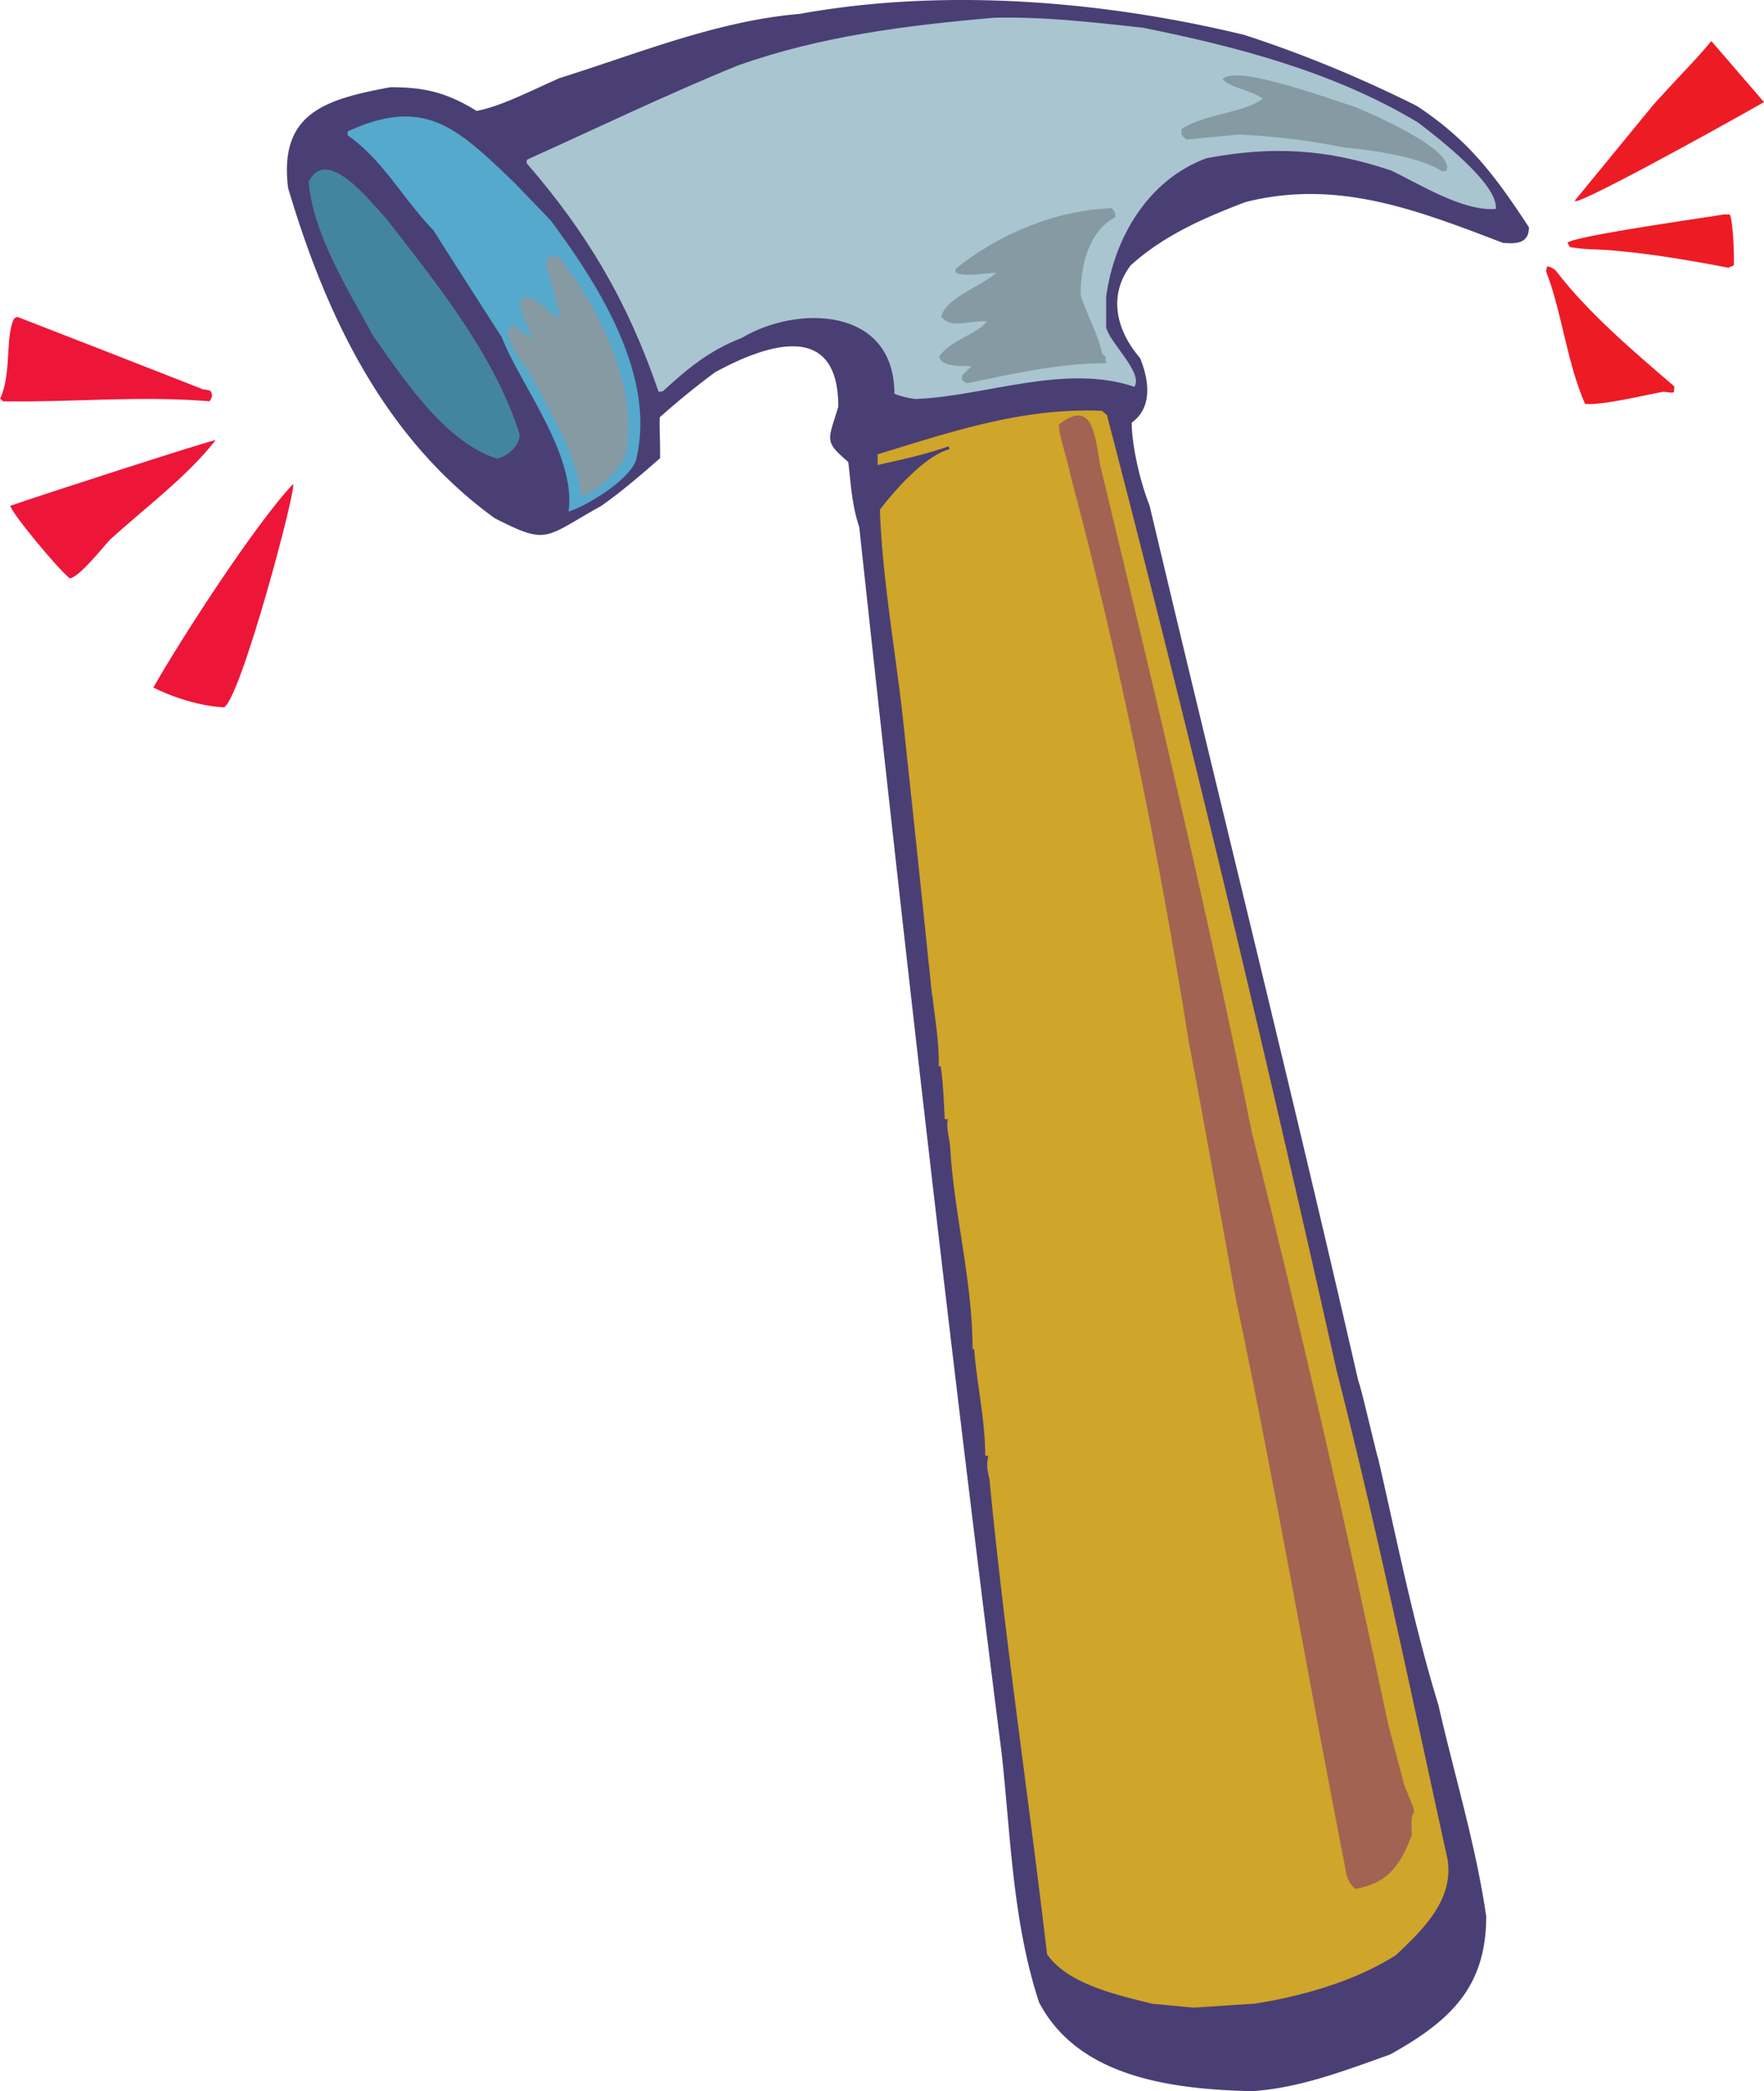
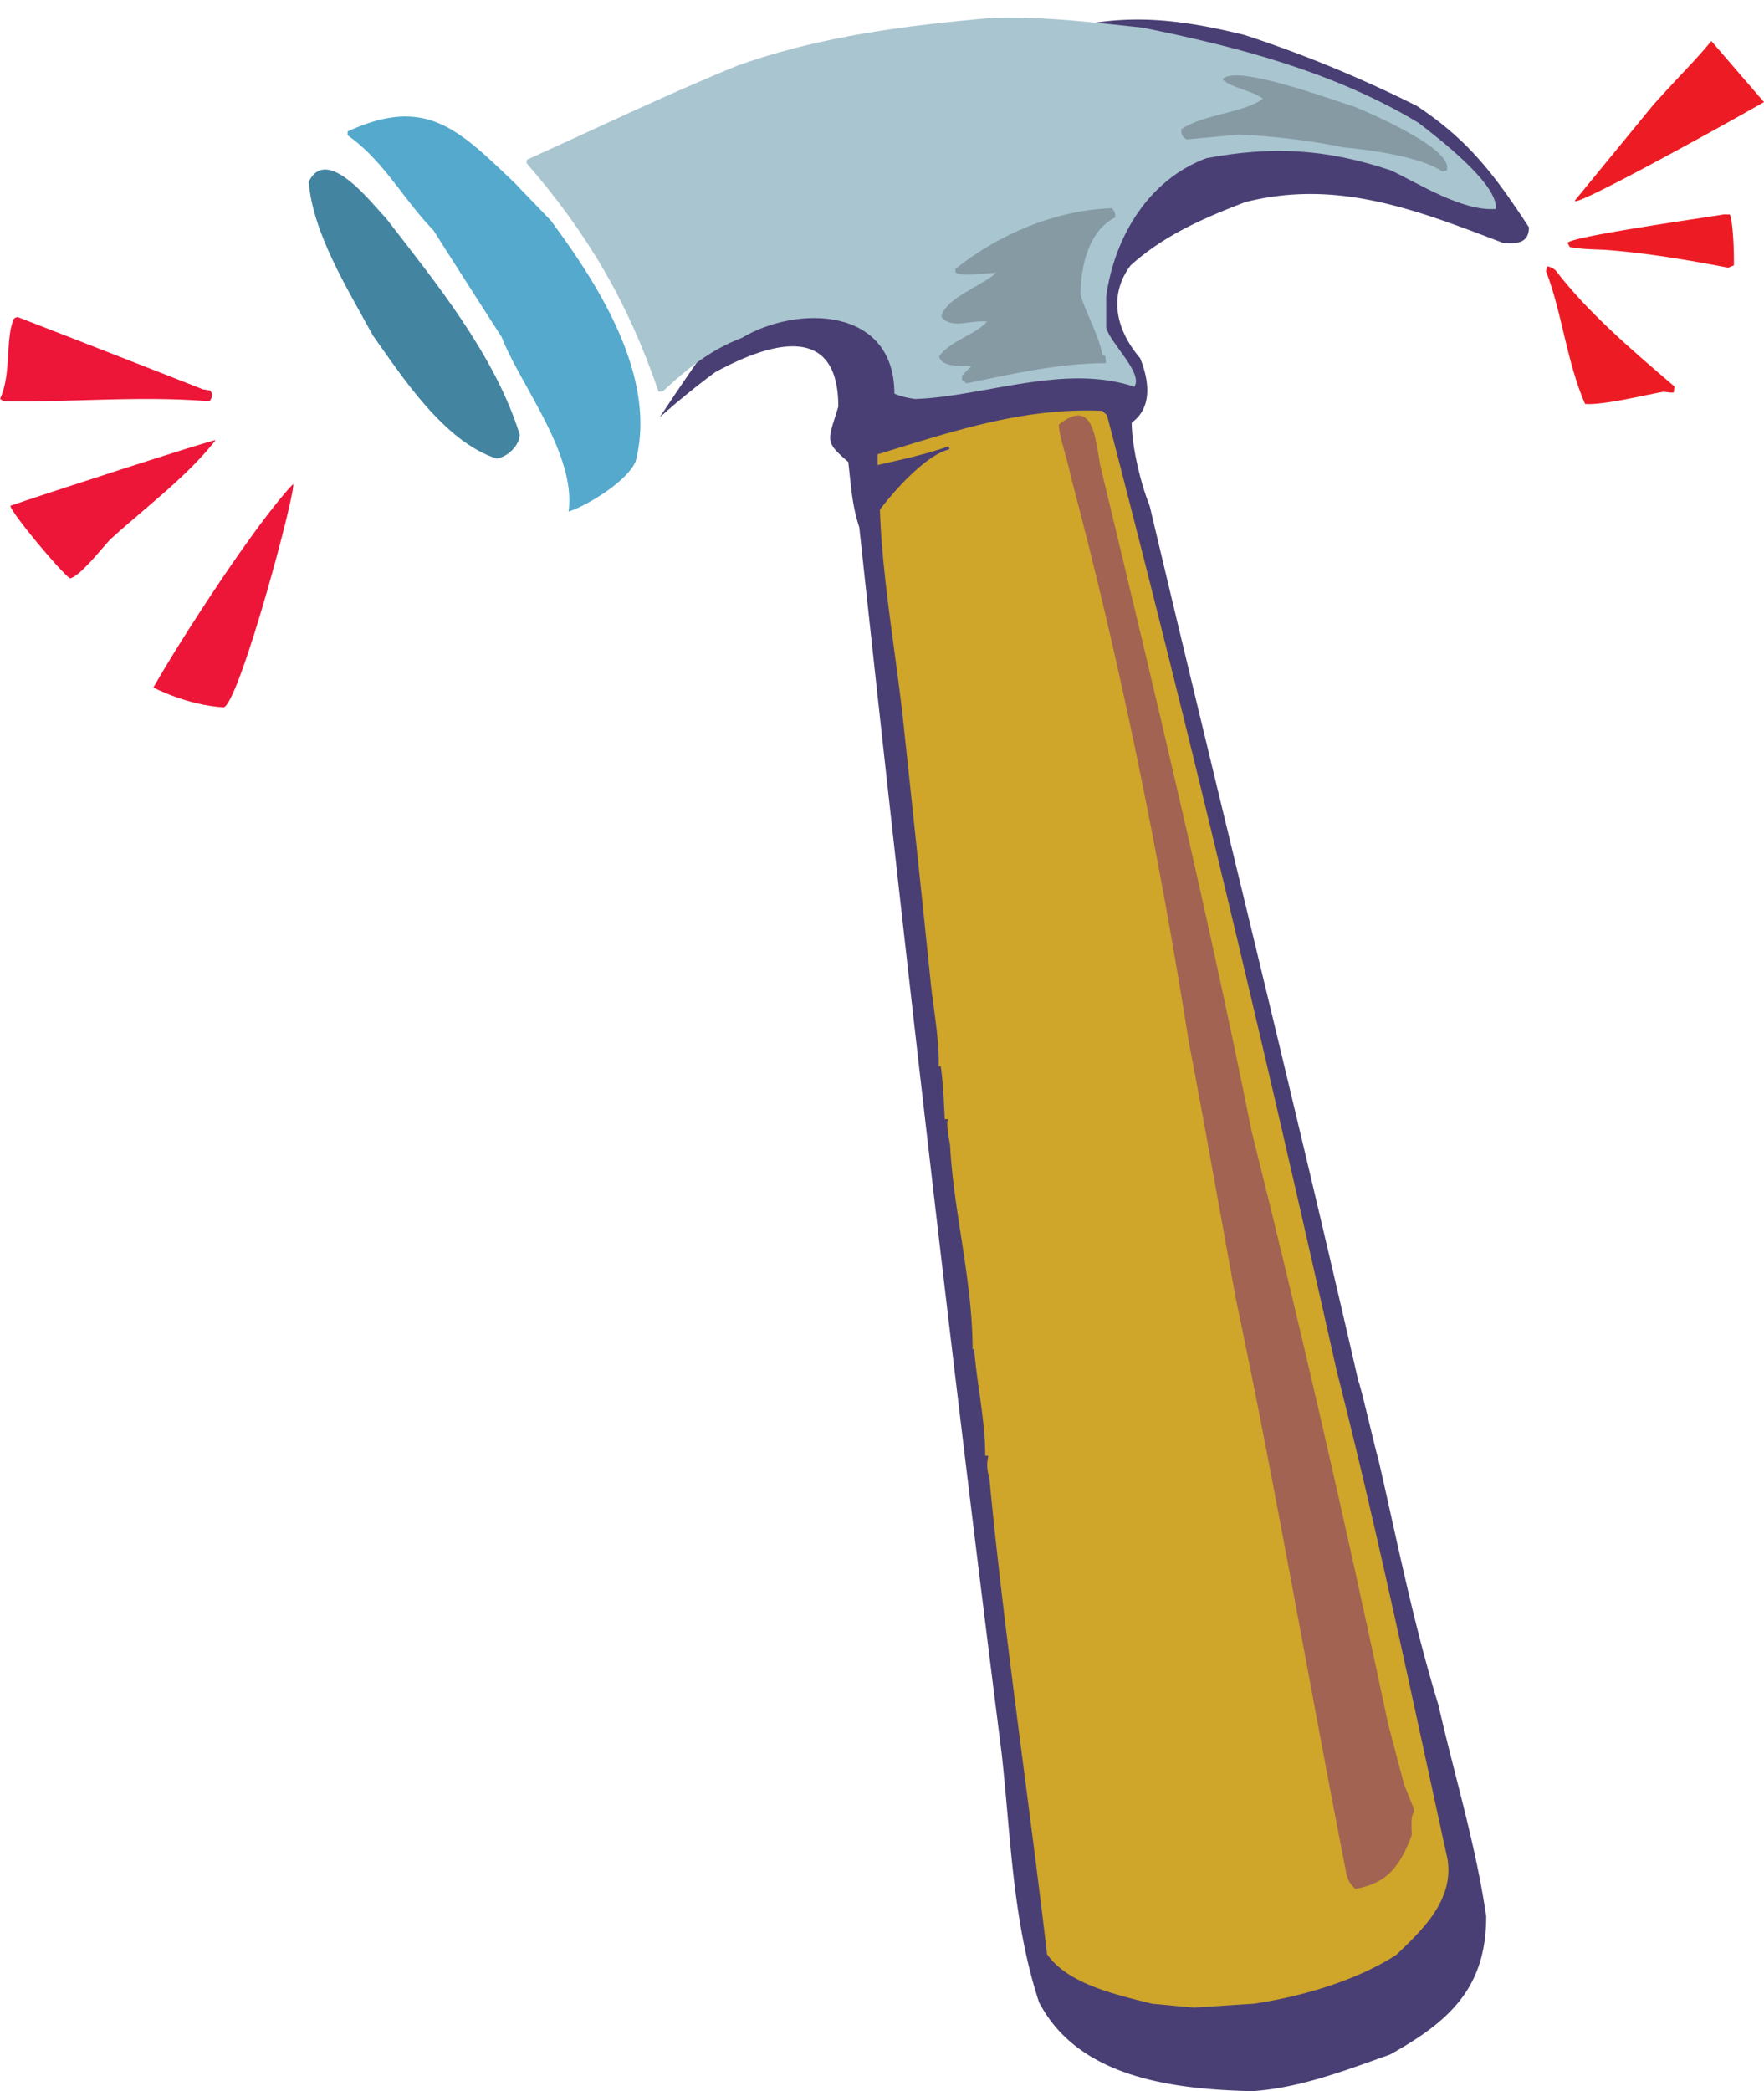
<svg xmlns="http://www.w3.org/2000/svg" width="182.355" height="216.147">
-   <path fill="#4a3f74" d="M129.418 216.147c-8.281-.199-17.95-1.421-22.008-9.191-2.762-8.441-2.922-17.277-3.867-25.758-5.363-42.25-10.176-84.574-14.715-126.703-.789-2.367-.867-4.535-1.14-6.746-2.528-2.168-2.094-2.168-1.028-5.719 0-9.035-7.535-6.39-12.742-3.55a80.45 80.45 0 0 0-5.719 4.656c-.039 1.261.04 1.656.04 4.218-1.934 1.7-3.946 3.434-6.075 4.93-5.957 3.317-5.484 4.106-11.043 1.266-11.52-8.363-17.476-21.106-21.34-34.121-.949-7.735 3.785-9.153 10.57-10.414 3.391 0 5.72.472 8.915 2.445 2.484-.434 5.879-2.211 8.597-3.395 7.969-2.484 16.254-5.914 24.774-6.625C97.43-1.243 113.836.02 128.629 3.608c5.957 1.934 11.914 4.38 17.828 7.336 5.25 3.473 7.93 6.946 11.598 12.547 0 1.774-1.457 1.696-2.68 1.617-9.152-3.511-17.2-6.59-26.625-4.222-4.34 1.656-8.48 3.472-11.875 6.55-2.25 2.997-1.617 6.547.988 9.586.828 2.051 1.418 5.008-.87 6.665 0 2.25.827 6.035 1.855 8.597 7.101 30.02 14.632 60.156 21.578 90.492.234.395 1.851 7.496 2.05 8.008 1.934 8.363 3.59 16.883 6.231 25.48 1.578 6.985 3.867 14.438 4.93 21.817 0 7.375-3.785 10.848-9.938 14.277-4.773 1.7-9.387 3.473-14.281 3.79" />
+   <path fill="#4a3f74" d="M129.418 216.147c-8.281-.199-17.95-1.421-22.008-9.191-2.762-8.441-2.922-17.277-3.867-25.758-5.363-42.25-10.176-84.574-14.715-126.703-.789-2.367-.867-4.535-1.14-6.746-2.528-2.168-2.094-2.168-1.028-5.719 0-9.035-7.535-6.39-12.742-3.55a80.45 80.45 0 0 0-5.719 4.656C97.43-1.243 113.836.02 128.629 3.608c5.957 1.934 11.914 4.38 17.828 7.336 5.25 3.473 7.93 6.946 11.598 12.547 0 1.774-1.457 1.696-2.68 1.617-9.152-3.511-17.2-6.59-26.625-4.222-4.34 1.656-8.48 3.472-11.875 6.55-2.25 2.997-1.617 6.547.988 9.586.828 2.051 1.418 5.008-.87 6.665 0 2.25.827 6.035 1.855 8.597 7.101 30.02 14.632 60.156 21.578 90.492.234.395 1.851 7.496 2.05 8.008 1.934 8.363 3.59 16.883 6.231 25.48 1.578 6.985 3.867 14.438 4.93 21.817 0 7.375-3.785 10.848-9.938 14.277-4.773 1.7-9.387 3.473-14.281 3.79" />
  <path fill="#cfa52a" d="M123.422 207.507c-1.457-.117-2.879-.274-4.297-.395-3.79-.945-8.758-2.05-10.887-5.125-1.933-16.492-4.418-33.02-5.957-49.152-.277-1.066-.277-1.461-.12-2.367h-.313c0-3.707-.868-7.414-1.145-11.043-.078 0-.117.039-.16.078 0-7.14-1.969-14.242-2.324-21.067-.16-1.101-.395-1.968-.239-2.757h-.316c-.078-1.578-.195-4.262-.434-5.524-.078.04-.117.04-.195.117.078-2.445-.394-5.05-.633-7.257-.078.039-.039-.516-3.113-29.23-.832-7.141-2.094-14.278-2.328-21.102 1.535-2.051 4.812-5.684 7.176-6.235a.754.754 0 0 0-.078-.316c-2.446.867-4.93 1.383-7.336 1.933V46.96c7.613-2.324 14.988-4.852 23.195-4.496.156.117.316.277.512.433 8.48 32.543 16.332 65.602 23.746 98.774 4.219 16.527 7.77 33.687 11.48 50.57.59 4.102-2.41 7.063-5.328 9.824-4.219 2.72-9.941 4.336-14.75 5.047-2.094.121-4.144.278-6.156.395" />
  <path fill="#a26353" d="M140.11 195.241c-.633-.594-.712-.867-.907-1.46-3.867-19.723-7.18-39.212-11.242-58.579-.121-.195-3.395-18.933-5.05-27.414-3.118-19.684-7.18-39.644-12.227-58.578-.278-1.578-1.223-4.14-1.223-5.324 3.629-2.88 3.746 1.496 4.297 4.297 5.484 22.8 10.969 45.523 15.62 68.718 5.09 20.313 9.743 40.59 14.122 61.297.555 2.09 1.105 4.184 1.656 6.274 1.028 2.523 1.028 2.523 1.028 2.84-.395.394-.239 1.578-.239 2.367-1.222 3.234-2.523 4.968-5.836 5.562" />
  <path fill="#ed1638" d="M23.152 73.112c-3.785-.195-7.297-2.05-7.297-2.05 2.84-5.008 10.57-16.961 14.438-21.024.434.277-5.406 22.207-7.14 23.074M7.219 59.78c-1.145-.867-5.996-6.707-6.157-7.496 2.29-.828 21.184-6.941 21.223-6.785-2.957 3.79-7.297 6.984-10.887 10.258-.828.867-3.156 3.867-4.18 4.023" />
  <path fill="#54a9cc" d="M58.773 52.878c.829-5.879-4.972-13.059-6.906-18.027a1932.94 1932.94 0 0 1-7.058-11.043c-3.235-3.356-5.13-7.18-8.875-9.825v-.394c8.125-3.746 11.48-.195 17.316 5.363 1.223 1.305 2.484 2.567 3.707 3.867 4.734 6.39 11.047 16.055 8.758 24.852-.828 2.05-5.05 4.613-6.942 5.207" />
-   <path fill="#869aa4" d="M60.113 51.3c-.394-4.223-3.511-9.153-5.168-12.465-.867-1.262-3.511-4.34-1.894-5.285.594.433 1.144.945 1.738 1.418.04-.04.117-.078.156-.117-.472-1.54-1.261-2.485-1.144-3.868l.476-.351c1.38.273 2.13 1.535 3.668 2.285-.75-3.156-.75-3.156-1.383-5.008-.117-1.262-.117-1.383 1.106-1.5 4.102 5.047 8.719 14.16 6.902 21.024-.945 1.382-2.957 3.59-4.457 3.867" />
  <path fill="#4384a1" d="M51.316 47.394c-5.441-1.774-9.78-8.52-12.78-12.739-2.641-4.855-6.192-10.535-6.626-15.86 1.856-3.823 6.352 2.013 8.047 3.829 5.09 6.586 11.164 14 13.766 22.285 0 1.145-1.301 2.367-2.407 2.485" />
  <path fill="#a9c5d0" d="M94.59 41.241c-.867-.117-1.617-.316-2.133-.55 0-8.997-10.059-9.192-15.777-5.762-3.313 1.261-5.64 3.195-8.164 5.523-.157 0-.317.04-.434.04-3.195-9.348-7.418-16.45-13.648-23.63 0-.117.039-.234.039-.355 7.18-3.235 14.437-6.742 21.812-9.742 8.563-3.036 17.395-4.141 26.469-4.93 5.207-.117 9.902.434 15.344 1.023 9.625 1.934 19.761 4.54 28.52 9.825 1.85 1.418 8.323 6.351 8.007 8.914-3.473.277-8.125-2.723-10.848-3.985-6.746-2.25-12.27-2.523-19.05-1.261-5.997 2.207-9.547 8.164-10.375 14.316v3.156c.316 1.578 3.863 4.696 2.918 6.156-7.258-2.445-15.54 1.028-22.68 1.262" />
  <path fill="#ed1c24" d="M163.855 41.753c-1.894-4.34-2.406-9.547-4.023-13.688 0-.195.078-.355.117-.55.512.156.512.156.867.433 3.313 4.34 7.852 8.203 12.27 11.992 0 .157-.04.395-.04.59-.16.078-.16.078-1.066-.039-1.5.238-6.234 1.422-8.125 1.262" />
  <path fill="#869aa4" d="M99.914 39.624c-.16-.117-.316-.238-.473-.355v-.434c.313-.316.63-.672.985-.984-1.34-.043-3.117.078-3.352-1.028 1.34-1.738 3.707-2.168 4.969-3.59-1.734-.199-3.707.868-4.734-.511.433-1.934 4.261-3.196 5.683-4.535-.988.039-3.629.472-4.222-.043v-.356c4.496-3.59 10.335-6.07 16.171-6.27.16.274.356.274.356.946-2.762 1.383-3.59 5.05-3.59 8.008.555 1.933 1.777 3.906 2.25 6.152.117.043.195.121.316.2 0 .198.04.472.079.71-4.891 0-9.864 1.145-14.438 2.09" />
  <path fill="#ed1638" d="M0 41.241c1.223-2.601.512-6.351 1.457-8.324.121-.078.238-.117.355-.156a5215.813 5215.813 0 0 1 19.211 7.496c.235 0 .473.078.711.117.196.277.313.59-.078 1.105-7.222-.593-14.281.118-21.344 0-.117-.12-.195-.199-.312-.238" />
  <path fill="#ed1c24" d="M178.648 27.67c-4.5-.866-8.601-1.538-12.78-1.85-2.212-.083-2.212-.083-3.59-.278a4.325 4.325 0 0 0-.239-.434c.316-.671 15.031-2.722 16.254-2.96.156.042.355 0 .55.042.317.907.434 3.942.395 5.247l-.59.234" />
  <path fill="#869aa4" d="M149.102 17.73c-2.207-1.536-7.536-2.247-10.137-2.485-3.945-.789-7.219-1.144-10.848-1.34-1.816.157-3.629.356-5.445.512-.668-.395-.512-.75-.55-1.063 2.327-1.578 6.468-1.66 8.44-3.156-1.378-.949-3.078-1.027-4.18-1.972 1.102-1.7 11.2 2.05 13.727 2.84.946.394 10.414 4.34 9.426 6.585-.156 0-.277.04-.433.078" />
  <path fill="#ed1c24" d="M182.355 10.554c-5.324 3.035-20.593 11.437-19.488 10.097l8.086-9.863c3.79-4.18 3.984-4.18 5.957-6.547l5.445 6.313" />
</svg>